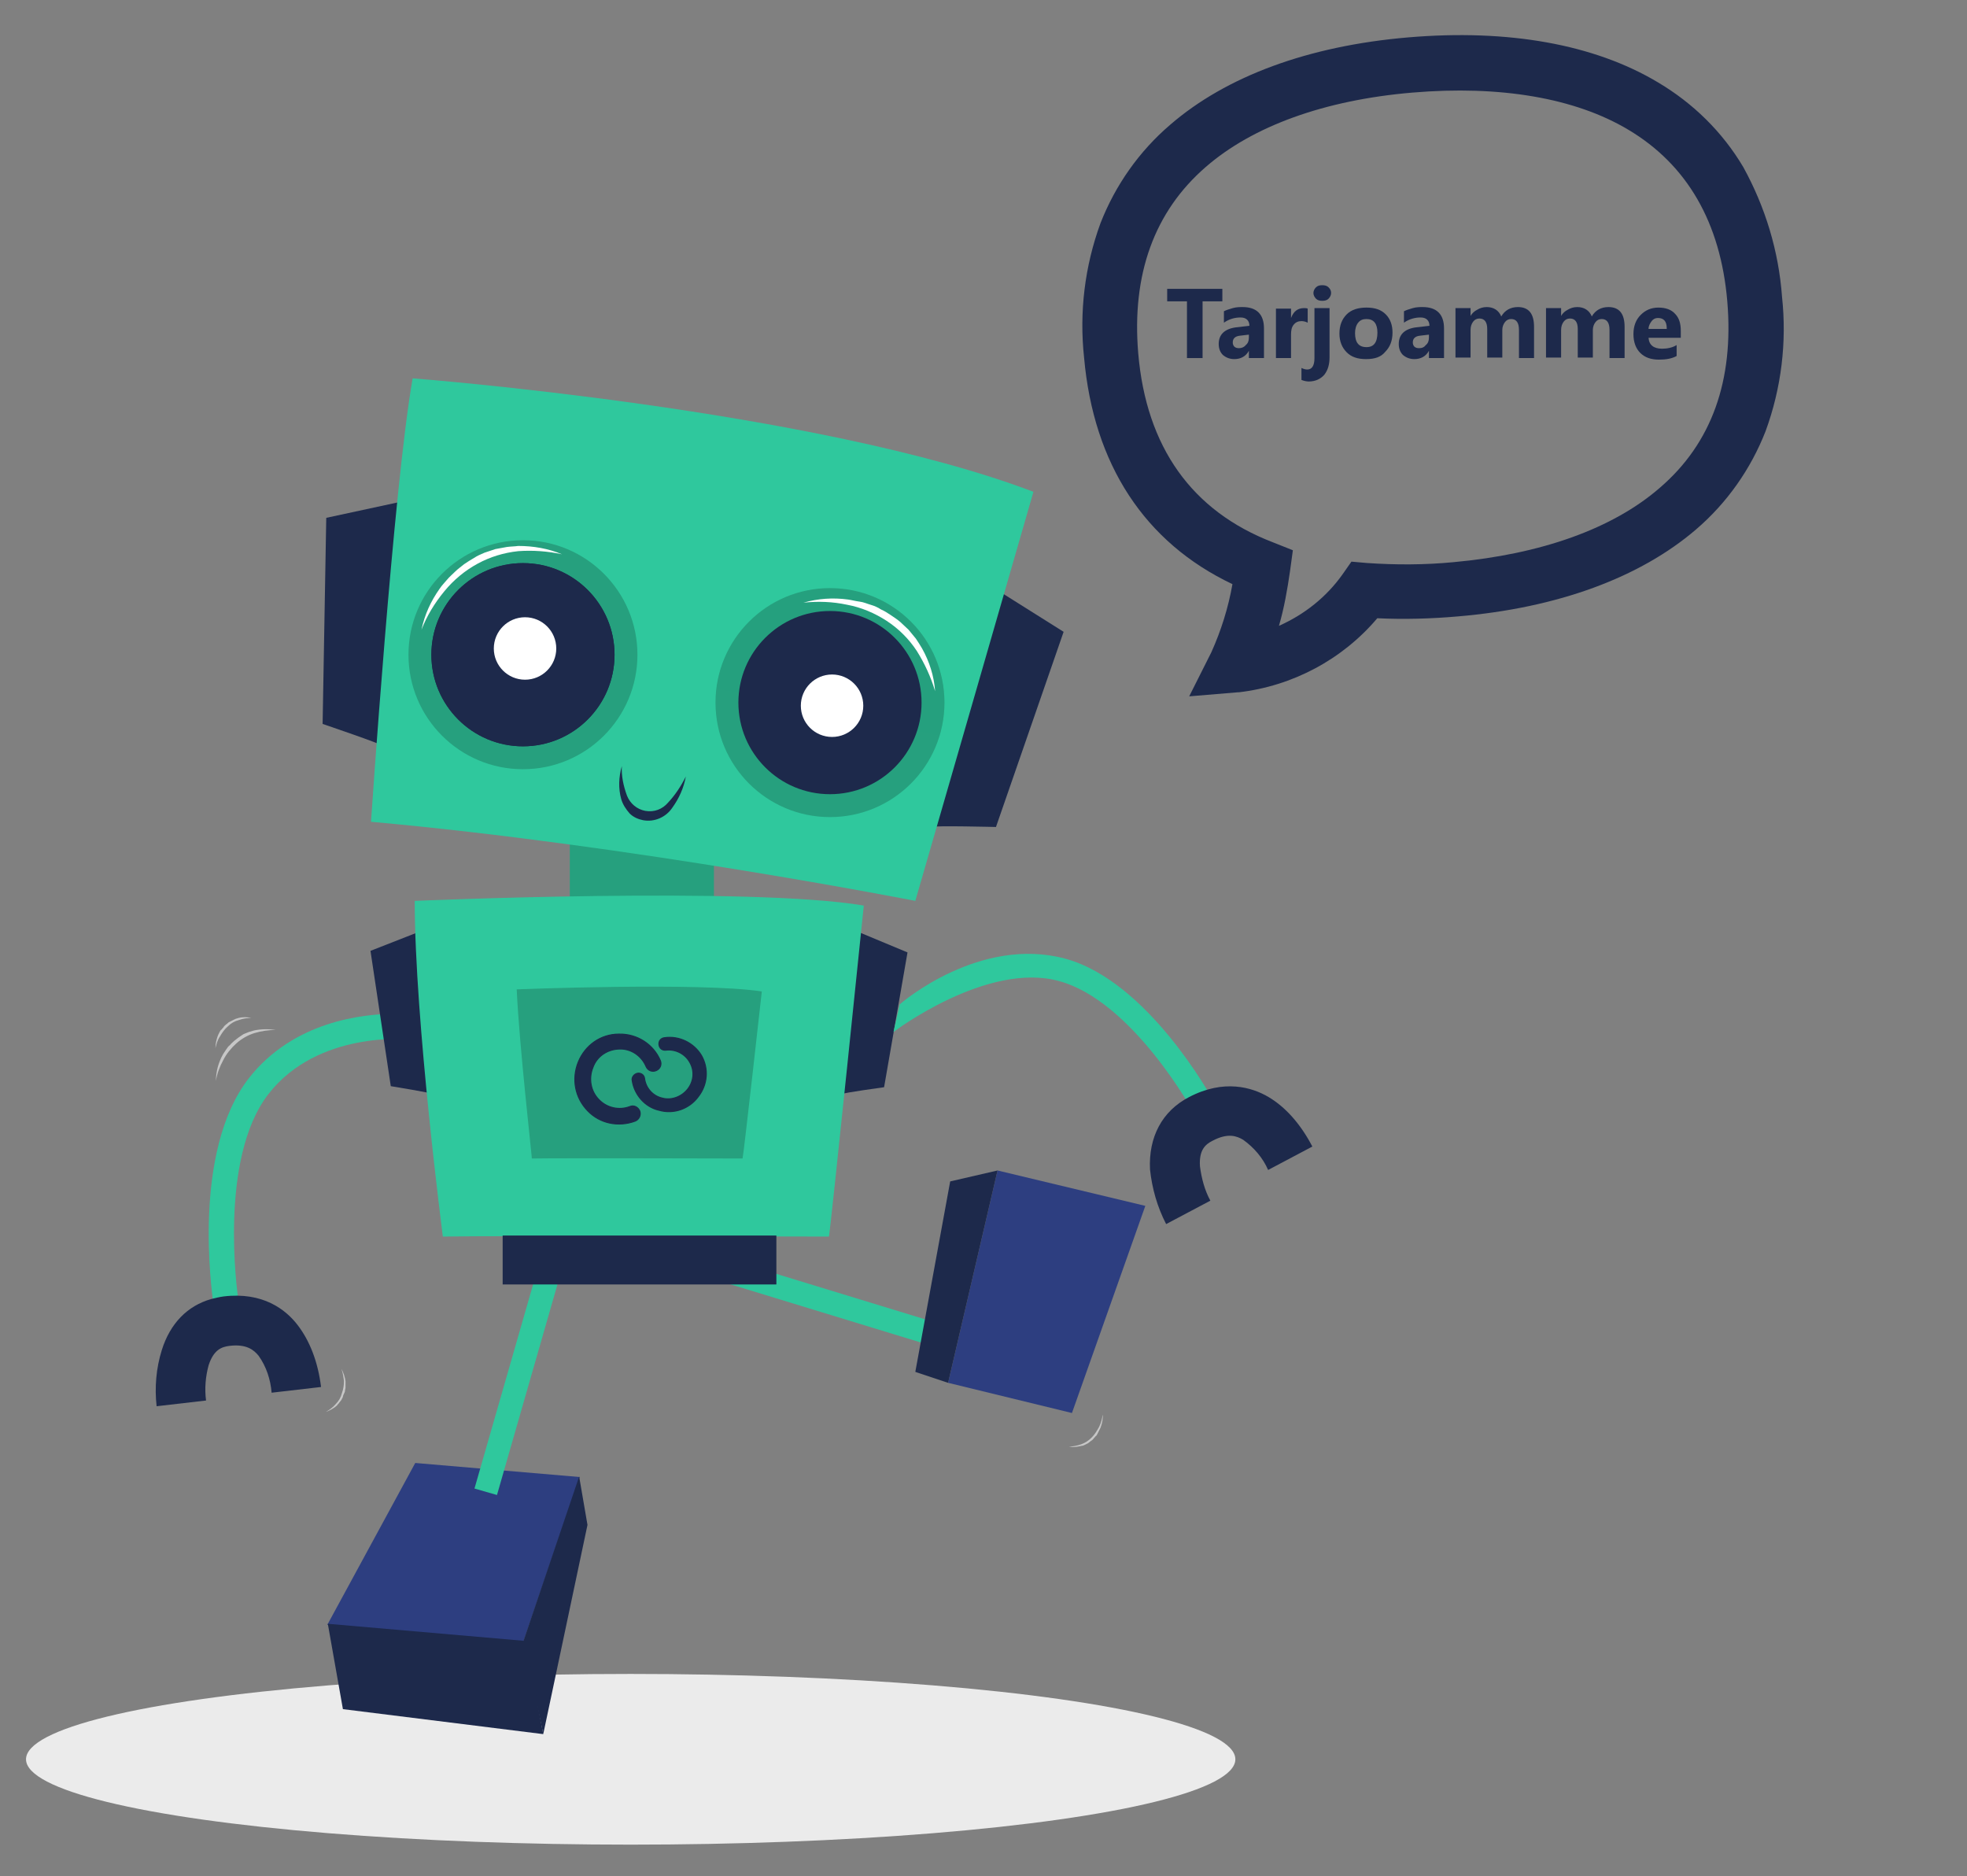
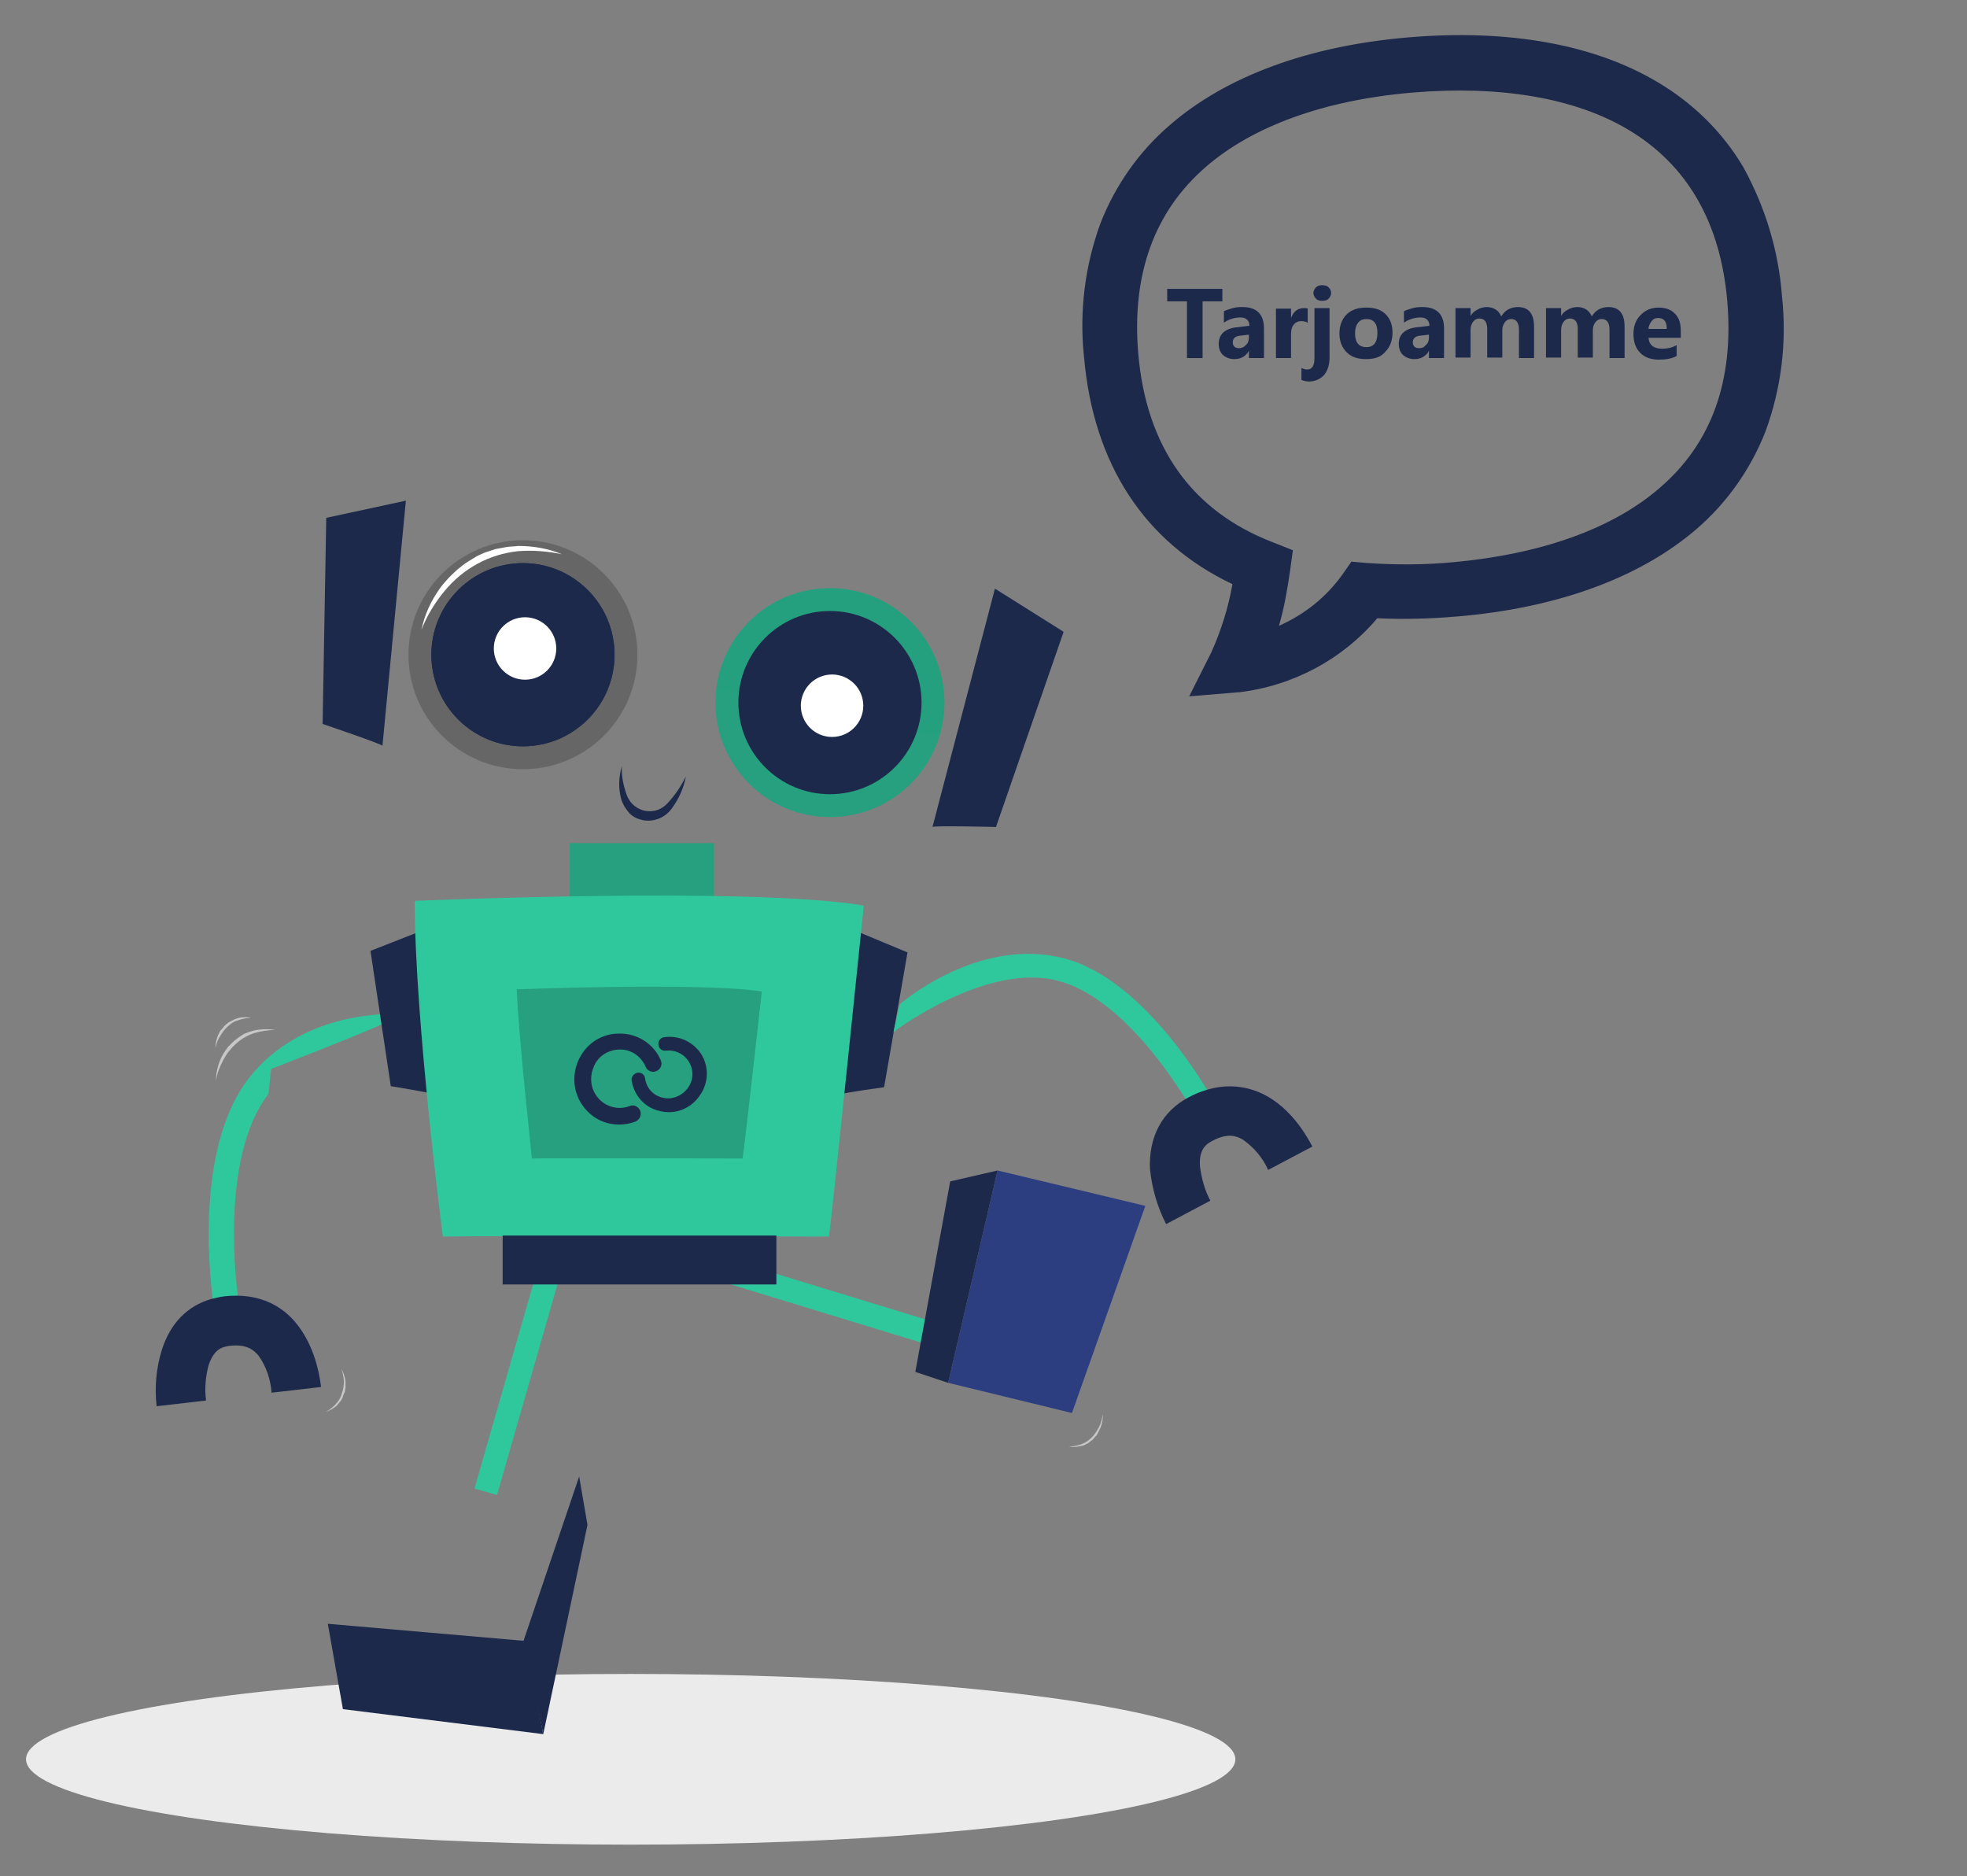
<svg xmlns="http://www.w3.org/2000/svg" version="1.1" id="Layer_1" x="0px" y="0px" viewBox="0 0 378 360.5" style="enable-background:new 0 0 378 360.5;" xml:space="preserve">
  <rect x="0" y="0" width="378" height="360.5" fill="#808080" stroke="none" />
  <style type="text/css">
	.st0{fill:#EBEBEB;}
	.st1{fill:#26A07E;}
	.st2{fill:#37474F;}
	.st3{fill:#1D294B;}
	.st4{fill:#2FC89D;}
	.st5{opacity:0.1;enable-background:new    ;}
	.st6{opacity:0.2;enable-background:new    ;}
	.st7{opacity:0.2;fill:#26A07E;enable-background:new    ;}
	.st8{fill:#FFFFFF;}
	.st9{fill:#2D3E80;}
	.st10{fill:#1D294B;stroke:#1D294B;stroke-width:0.2;stroke-miterlimit:4.001;}
	.st11{fill:#1D294B;stroke:#1D294B;stroke-width:0.2;}
	.st12{fill:#C7C7C7;}
	.st13{enable-background:new    ;}
</style>
  <g id="Group_4026" transform="translate(-115.087 -1008.016)">
    <g id="Group_3343" transform="translate(115.087 1008.016)">
      <g id="Group_625" transform="translate(0)">
        <g id="Oops_404_Error_with_a_broken_robot-cuate" transform="translate(0 0)">
          <g id="freepik--Shadow--inject-10" transform="translate(0 248.935)">
            <ellipse id="Ellipse_587" class="st0" cx="121.2" cy="89.1" rx="116.2" ry="16.4" />
          </g>
          <g id="freepik--Robot--inject-10" transform="translate(20.497)">
            <rect id="Rectangle_3303" x="89" y="162" class="st1" width="27.7" height="11.8" />
            <rect id="Rectangle_3307" x="89" y="173.8" class="st2" width="27.7" height="2.3" />
            <rect id="Rectangle_3308" x="76.1" y="232.7" class="st2" width="52.6" height="2.3" />
            <path id="Path_15088" class="st3" d="M53,143.3c0-0.3-11.5-4.2-11.5-4.2l0.7-39.6l15.3-3.3L53,143.3z" />
            <path id="Path_15090" class="st3" d="M158.7,158.9c0.1-0.3,12.2,0,12.2,0l13-37.5l-13.2-8.3L158.7,158.9z" />
-             <path id="Path_15092" class="st4" d="M50.8,157.9c0,0,4.3-64.1,8-85.2c0,0,77.5,5.9,119.3,21.8c0,0-21.6,74.9-22.7,78.6       C155.4,173.1,100.9,162.4,50.8,157.9z" />
            <path id="Path_15099" class="st5" d="M127.6,133.7c0,0.8-0.7,1.5-1.5,1.5c-0.8,0-1.5-0.7-1.5-1.5c0-0.4,0.2-0.9,0.5-1.1       c0.3-0.3,0.7-0.4,1.1-0.4C127,132.3,127.6,133,127.6,133.7L127.6,133.7z M127.6,133.7c0-0.4-0.2-0.7-0.4-0.9       c-0.3-0.2-0.6-0.3-0.9-0.3c-0.7,0.1-1.1,0.7-1.1,1.4c0.1,0.7,0.7,1.1,1.4,1.1c0.2,0,0.5-0.1,0.6-0.3       C127.4,134.4,127.6,134.1,127.6,133.7L127.6,133.7z" />
            <path id="Path_15100" class="st5" d="M137.1,136.1c0,0.8-0.7,1.5-1.5,1.5c-0.4,0-0.7-0.1-1-0.4c-0.3-0.3-0.5-0.7-0.5-1.1       c0-0.4,0.2-0.8,0.5-1.1c0.3-0.3,0.7-0.4,1.1-0.4C136.5,134.6,137.1,135.3,137.1,136.1z M137.1,136.1c0-0.4-0.2-0.7-0.4-0.9       c-0.3-0.2-0.6-0.3-1-0.2c-0.7,0.1-1.2,0.7-1.1,1.4c0.1,0.6,0.5,1,1.1,1.1c0.3,0,0.7-0.1,0.9-0.3       C137,136.8,137.1,136.4,137.1,136.1z" />
            <path id="Path_15101" class="st5" d="M146.6,138.4c0,0.8-0.7,1.5-1.5,1.5c-0.4,0-0.7-0.1-1-0.4c-0.6-0.5-0.7-1.5-0.2-2.1       c0.5-0.6,1.5-0.7,2.1-0.2C146.5,137.5,146.6,137.9,146.6,138.4z M146.6,138.4c0-0.4-0.2-0.7-0.4-0.9c-0.5-0.4-1.3-0.4-1.7,0.2       c-0.4,0.5-0.4,1.3,0.2,1.7c0.2,0.2,0.4,0.2,0.6,0.3c0.3,0,0.7-0.1,0.9-0.3C146.5,139.1,146.6,138.7,146.6,138.4z" />
            <path id="Path_15102" class="st5" d="M156.1,140.8c-0.1,0.8-0.8,1.5-1.6,1.4c-0.4,0-0.7-0.2-1-0.4c-0.6-0.6-0.6-1.6,0-2.1       c0,0,0.1-0.1,0.1-0.1c0.3-0.3,0.8-0.4,1.2-0.3C155.7,139.4,156.2,140,156.1,140.8z M156.1,140.8c0-0.4-0.1-0.7-0.4-1       c-0.5-0.5-1.3-0.5-1.7,0c-0.5,0.5-0.5,1.3,0,1.7c0.4,0.4,1.1,0.5,1.6,0.1C155.9,141.5,156.1,141.2,156.1,140.8z" />
            <ellipse id="Ellipse_588" class="st6" cx="80" cy="125.8" rx="22" ry="22" />
            <ellipse id="Ellipse_589" class="st3" cx="80" cy="125.8" rx="17.6" ry="17.6" />
            <ellipse id="Ellipse_590" class="st1" cx="139" cy="135" rx="22" ry="22" />
            <path id="Path_15104" class="st7" d="M160.4,140.1c-0.1,0.4-0.2,0.8-0.3,1.3l-42.9-9.1c0.1-0.8,0.2-1.5,0.4-2.3       c2.8-11.8,14.7-19.1,26.5-16.3C155.9,116.4,163.2,128.3,160.4,140.1L160.4,140.1z" />
            <ellipse id="Ellipse_592" class="st3" cx="139" cy="135" rx="17.6" ry="17.6" />
            <path id="Path_15107" class="st3" d="M99,147.2c-0.6,2.1-0.7,4.3-0.1,6.4c0.3,1,0.9,1.9,1.6,2.7c0.7,0.7,1.6,1.1,2.6,1.3       c2.2,0.4,4.4-0.6,5.6-2.4c1.3-1.8,2.2-3.8,2.6-6c-0.9,1.8-2,3.5-3.4,5c-1.1,1.3-2.7,1.9-4.4,1.6c-1.6-0.3-2.9-1.4-3.5-2.9       C99.3,151,98.9,149.1,99,147.2z" />
            <path id="Path_15109" class="st8" d="M60.5,121c0.6-2.9,1.8-5.5,3.5-7.9c0.4-0.6,0.9-1.1,1.4-1.7s1-1,1.6-1.6       c0.5-0.5,1.1-0.9,1.7-1.4c0.6-0.4,1.2-0.8,1.9-1.2c0.6-0.4,1.3-0.7,2-1l2.1-0.7l2.2-0.4c0.7-0.1,1.5-0.1,2.2-0.2       c2.9,0,5.8,0.5,8.4,1.6c-2.8-0.6-5.6-0.8-8.4-0.6c-2.8,0.3-5.4,1.1-7.8,2.4c-2.4,1.3-4.6,3.1-6.4,5.3       C63,115.9,61.5,118.4,60.5,121z" />
-             <path id="Path_15111" class="st4" d="M55.4,194.8c-6.1,0-19.5,1.4-28.1,12.4c-11,14.2-7,41.3-6.9,42.5l4.8-0.7       c0-0.3-3.8-26.3,5.9-38.8c9.5-12.2,26.8-10.5,26.9-10.5l0.5-4.8C58.4,195,57.2,194.8,55.4,194.8z" />
+             <path id="Path_15111" class="st4" d="M55.4,194.8c-6.1,0-19.5,1.4-28.1,12.4c-11,14.2-7,41.3-6.9,42.5l4.8-0.7       c0-0.3-3.8-26.3,5.9-38.8l0.5-4.8C58.4,195,57.2,194.8,55.4,194.8z" />
            <path id="Path_15113" class="st3" d="M20.1,249.6c0.8-0.2,1.6-0.4,2.4-0.5c7.5-0.9,11.9,2.5,14.2,5.5s3.9,7,4.5,11.9l-9.5,1.1       c-0.2-2.5-1-5-2.5-7.1c-0.9-1.1-2.3-2.3-5.6-1.9c-1.5,0.2-3,0.7-4,3.7c-0.6,2.2-0.8,4.5-0.5,6.8l-9.5,1.1       c-0.4-3.6-0.1-7.3,1-10.8C12.2,254.3,15.5,250.9,20.1,249.6z" />
            <path id="Path_15114" class="st3" d="M62.6,210.2c0-0.2-8-1.5-8-1.5l-3.9-26l9.7-3.8L62.6,210.2z" />
            <path id="Path_15116" class="st3" d="M141.4,210.2c0-0.2,8-1.3,8-1.3l4.5-25.9l-9.6-4L141.4,210.2z" />
            <path id="Path_15118" class="st4" d="M59.2,173.1c0,0,64.5-2.8,86.3,0.9c0,0-6.4,62.4-6.7,63.6c0,0-64.2-0.2-74.2,0       C64.6,237.5,59.2,196,59.2,173.1z" />
            <path id="Path_15119" class="st6" d="M78.8,190.1c0,0,35.2-1.4,47.1,0.4c0,0-3.5,31.5-3.7,32.1c0,0-35.1-0.1-40.5,0       C81.8,222.7,79.3,201.1,78.8,190.1z" />
-             <path id="Path_15151" class="st9" d="M90.9,283.8l-10.8,31.6l-37.7-3.2l16.9-31.1L90.9,283.8z" />
            <path id="Path_15152" class="st3" d="M90.8,283.7l1.6,9.3l-8.5,40.2l-3.8-17.9L90.8,283.7z" />
            <rect id="Rectangle_3323" x="57.4" y="263.7" transform="matrix(0.276 -0.961 0.961 0.276 -198.574 268.394)" class="st4" width="42.8" height="4.5" />
            <rect id="Rectangle_3326" x="138" y="227.7" transform="matrix(0.292 -0.956 0.956 0.292 -140.403 311.514)" class="st4" width="4.5" height="45.7" />
            <path id="Path_15154" class="st9" d="M161.7,265.7l9.5-40.8l28.4,6.8l-14.1,39.8L161.7,265.7z" />
            <path id="Path_15155" class="st3" d="M155.4,263.6l6.3,2.1l9.5-40.8l-9.1,2.1L155.4,263.6z" />
            <path id="Path_15158" class="st4" d="M151.2,198.3c0.1-0.1,18-13.6,31.8-9.8c14.1,3.8,25.8,25.1,25.9,25.3l3.9-2.1       c-0.5-0.9-12.7-23.2-28.6-27.5c-16.3-4.4-31.3,8.3-31.8,8.8L151.2,198.3z" />
            <path id="Path_15160" class="st3" d="M203.6,235.2l8.5-4.5c-1.1-2-1.7-4.3-2-6.6c-0.2-3.1,1-4.2,2.4-4.9c3-1.6,4.7-0.9,5.9-0.2       c2.1,1.5,3.8,3.5,4.8,5.8l8.5-4.5c-2.3-4.4-5.2-7.6-8.4-9.5s-8.6-3.5-15.3,0c-5.2,2.7-7.8,7.7-7.5,13.9       C200.9,228.4,201.9,231.9,203.6,235.2L203.6,235.2z" />
            <circle id="Ellipse_594" class="st8" cx="80.4" cy="124.6" r="6" />
            <circle id="Ellipse_595" class="st8" cx="139.4" cy="135.6" r="6" />
            <path id="Path_19431" class="st3" d="M80.5,315.3l3.4,17.9l-38.5-4.8l-2.9-16.4L80.5,315.3z" />
-             <path id="Path_15110" class="st8" d="M133.9,115.8c2.8-0.8,5.7-1,8.6-0.6c0.7,0.1,1.4,0.3,2.2,0.4s1.4,0.4,2.1,0.6       c0.7,0.2,1.4,0.5,2,0.9c0.7,0.3,1.3,0.7,1.9,1.1c0.6,0.4,1.2,0.8,1.8,1.3l1.6,1.5l1.4,1.7c0.4,0.6,0.8,1.2,1.2,1.9       c1.4,2.5,2.3,5.3,2.5,8.2c-0.8-2.7-2-5.3-3.5-7.7c-1.5-2.3-3.5-4.3-5.8-5.8c-2.3-1.5-4.9-2.6-7.6-3.1       C139.5,115.6,136.7,115.5,133.9,115.8z" />
            <ellipse id="Ellipse_604" class="st3" cx="80" cy="125.8" rx="17.6" ry="17.6" />
            <circle id="Ellipse_606" class="st8" cx="80.4" cy="124.6" r="6" />
            <g id="half-circle" transform="matrix(0.616, -0.788, 0.788, 0.616, 94.321, 136.269)">
              <path id="Path_13" class="st10" d="M-41.8,49c-0.5-0.5-1.2-0.5-1.7,0c-0.5,0.5-0.5,1.2,0,1.7c1.3,1.3,1.7,3.3,1,5        c-0.7,1.8-2.4,2.9-4.3,2.9c-1.9,0-3.7-1.1-4.4-2.8c-0.8-1.7-0.4-3.7,0.9-5c0.5-0.5,0.4-1.3-0.1-1.7c0,0,0,0,0,0        c-0.5-0.4-1.3-0.4-1.7,0.1c-1.9,2-2.5,5.1-1.3,7.6c1.1,2.7,3.8,4.4,6.7,4.3c2.9,0,5.5-1.7,6.6-4.4C-39.1,54.1-39.7,51-41.8,49        z" />
            </g>
            <g id="half-circle-2" transform="translate(82.419 139.499) rotate(-68)">
              <path id="Path_13-2" class="st11" d="M-50.6,46.3c-0.6,0.6-1.5,0.6-2.1,0c-0.6-0.6-0.6-1.5,0-2.1c1.6-1.6,2.1-4,1.2-6        c-0.9-2.1-2.9-3.5-5.2-3.4c-2.3,0-4.4,1.3-5.3,3.4c-0.9,2-0.5,4.4,1,6c0.6,0.6,0.5,1.5-0.1,2.1c-0.6,0.5-1.5,0.5-2.1-0.1        c-2.3-2.5-3-6.1-1.6-9.2c1.4-3.2,4.5-5.2,8-5.2c3.5,0,6.6,2,7.9,5.2C-47.5,40.2-48.2,43.9-50.6,46.3z" />
            </g>
            <rect id="Rectangle_3312" x="76.1" y="237.4" class="st3" width="52.6" height="9.4" />
          </g>
        </g>
        <path id="Path_15295" class="st12" d="M41.5,207.7c0-1.4,0.3-2.9,0.9-4.2c0.1-0.3,0.3-0.6,0.5-1c0.2-0.3,0.4-0.6,0.6-0.9     c0.2-0.3,0.4-0.6,0.7-0.8c0.2-0.3,0.5-0.5,0.8-0.8c0.3-0.2,0.6-0.5,0.9-0.7l0.9-0.6l1-0.4c0.3-0.1,0.7-0.2,1-0.3     c1.4-0.3,2.8-0.3,4.2-0.1c-1.4,0-2.8,0.2-4.1,0.6c-1.3,0.4-2.5,1.1-3.5,2c-1,0.9-1.9,2-2.5,3.2C42.2,205,41.7,206.3,41.5,207.7z" />
        <path id="Path_15296" class="st12" d="M41.4,201.4c0-0.9,0.2-1.7,0.5-2.5c0.1-0.2,0.2-0.4,0.3-0.6c0.1-0.2,0.2-0.4,0.4-0.5     c0.1-0.2,0.3-0.3,0.4-0.5c0.1-0.2,0.3-0.3,0.5-0.5c0.2-0.1,0.3-0.3,0.5-0.4l0.6-0.3l0.6-0.3c0.2-0.1,0.4-0.1,0.6-0.2     c0.8-0.2,1.7-0.2,2.5,0c-0.8,0-1.6,0.1-2.4,0.4c-0.8,0.2-1.5,0.6-2.1,1.2c-0.6,0.5-1.1,1.2-1.5,1.9     C41.8,199.8,41.6,200.6,41.4,201.4z" />
        <path id="Path_15299" class="st12" d="M65.6,263c0.4,0.7,0.7,1.6,0.8,2.4c0,0.2,0,0.4,0,0.6c0,0.2,0,0.4,0,0.6     c0,0.2-0.1,0.4-0.1,0.6c0,0.2-0.1,0.4-0.2,0.6c-0.1,0.2-0.2,0.4-0.2,0.6l-0.3,0.6l-0.4,0.5c-0.1,0.2-0.3,0.3-0.4,0.5     c-0.6,0.6-1.4,1-2.2,1.3c0.7-0.4,1.4-0.9,1.9-1.5c0.6-0.6,1-1.3,1.2-2.1c0.3-0.8,0.4-1.6,0.4-2.4C66,264.6,65.9,263.8,65.6,263z" />
        <path id="Path_19593" class="st12" d="M211.9,271.8c0.1,0.8-0.1,1.7-0.4,2.5c-0.1,0.2-0.2,0.4-0.3,0.6c-0.1,0.2-0.2,0.4-0.3,0.6     c-0.1,0.2-0.2,0.4-0.4,0.5c-0.1,0.2-0.3,0.3-0.4,0.5c-0.2,0.2-0.3,0.3-0.5,0.4l-0.5,0.4l-0.6,0.3c-0.2,0.1-0.4,0.2-0.6,0.2     c-0.8,0.2-1.7,0.3-2.5,0.2c0.8-0.1,1.6-0.2,2.4-0.5c0.8-0.3,1.4-0.7,2-1.3c0.6-0.6,1-1.3,1.4-2     C211.6,273.4,211.8,272.6,211.9,271.8z" />
      </g>
    </g>
  </g>
  <g id="Group_272" transform="translate(10.662 0) rotate(5)">
    <path id="Path_15293" class="st3" d="M335.5,27.9c1.7,8.6,1.4,17.5-0.9,26c-2.2,7.5-6.2,14.4-11.7,20C313,84,297.8,91.2,278.8,94.5   c-5.1,0.9-10.3,1.5-15.4,1.7c-6,8.5-15.1,14.4-25.3,16.5l-0.1,0l-9.3,1.6l3.5-8.8c1.5-4.3,2.5-8.8,2.9-13.4   c-17.5-6.5-28.6-20.6-32.2-40.9c-1.7-8.6-1.4-17.5,0.9-26c2.2-7.5,6.2-14.4,11.7-20c9.9-10.2,25.1-17.4,44.1-20.7   s35.7-1.8,48.5,4.4c7.1,3.4,13.2,8.4,17.8,14.8C330.8,11,334.1,19.2,335.5,27.9z M325.1,29.7c-2.6-15-10-25.5-21.8-31.2   C292.6-6.7,278-7.9,261.3-5s-30,9.1-38.3,17.7c-9.1,9.4-12.4,21.8-9.8,36.8c3.1,17.8,12.9,29.3,28.9,33.9l4,1.2l-0.2,4.1   c-0.2,3.5-0.5,7.1-1.2,10.6c4.7-2.6,8.6-6.3,11.3-10.9l1.5-2.6l3,0c5.5-0.1,11.1-0.6,16.5-1.6c16.7-3,30-9.1,38.3-17.7   C324.5,57.1,327.7,44.7,325.1,29.7z" />
  </g>
  <g class="st13">
    <path class="st3" d="M234.9,57.9h-3.8v10.9h-3V57.9h-3.8v-2.4h10.6V57.9z" />
    <path class="st3" d="M242.7,68.8H240v-1.4h0c-0.6,1.1-1.6,1.6-2.8,1.6c-0.9,0-1.6-0.3-2.2-0.8c-0.5-0.5-0.8-1.2-0.8-2.1   c0-1.8,1.1-2.9,3.3-3.2l2.6-0.3c0-1-0.6-1.6-1.7-1.6c-1.1,0-2.2,0.3-3.2,1v-2.2c0.4-0.2,1-0.4,1.7-0.6c0.7-0.2,1.4-0.2,1.9-0.2   c2.7,0,4.1,1.4,4.1,4.1V68.8z M240,64.9v-0.6l-1.7,0.2c-1,0.1-1.4,0.6-1.4,1.3c0,0.3,0.1,0.6,0.3,0.8c0.2,0.2,0.5,0.3,0.9,0.3   c0.5,0,1-0.2,1.3-0.6C239.8,66,240,65.5,240,64.9z" />
    <path class="st3" d="M251.3,62c-0.4-0.2-0.8-0.3-1.2-0.3c-0.6,0-1.1,0.2-1.5,0.7c-0.4,0.5-0.5,1.1-0.5,1.9v4.5h-2.9v-9.5h2.9v1.8h0   c0.5-1.3,1.3-1.9,2.5-1.9c0.3,0,0.5,0,0.7,0.1V62z" />
    <path class="st3" d="M255.5,68.6c0,1.4-0.3,2.5-1,3.4c-0.7,0.8-1.7,1.3-3,1.3c-0.4,0-0.9-0.1-1.4-0.3v-2.3c0.4,0.2,0.8,0.3,1.1,0.3   c0.9,0,1.4-0.7,1.4-2.2v-9.6h2.9V68.6z M254.1,57.8c-0.5,0-0.9-0.1-1.2-0.4s-0.5-0.7-0.5-1.1c0-0.4,0.2-0.8,0.5-1.1   s0.7-0.4,1.2-0.4c0.5,0,0.9,0.1,1.2,0.4c0.3,0.3,0.5,0.6,0.5,1.1c0,0.4-0.2,0.8-0.5,1.1C255,57.7,254.6,57.8,254.1,57.8z" />
    <path class="st3" d="M262.5,69c-1.6,0-2.8-0.4-3.7-1.3c-0.9-0.9-1.4-2.1-1.4-3.6c0-1.6,0.5-2.8,1.4-3.7c0.9-0.9,2.2-1.3,3.8-1.3   c1.6,0,2.8,0.4,3.7,1.3s1.3,2.1,1.3,3.5c0,1.6-0.5,2.8-1.4,3.7C265.4,68.6,264.2,69,262.5,69z M262.6,61.3c-0.7,0-1.2,0.2-1.6,0.7   s-0.6,1.2-0.6,2c0,1.8,0.7,2.7,2.2,2.7c1.4,0,2.1-0.9,2.1-2.8C264.7,62.2,264,61.3,262.6,61.3z" />
    <path class="st3" d="M277.4,68.8h-2.8v-1.4h0c-0.6,1.1-1.6,1.6-2.8,1.6c-0.9,0-1.6-0.3-2.2-0.8c-0.5-0.5-0.8-1.2-0.8-2.1   c0-1.8,1.1-2.9,3.3-3.2l2.6-0.3c0-1-0.6-1.6-1.7-1.6c-1.1,0-2.2,0.3-3.2,1v-2.2c0.4-0.2,1-0.4,1.7-0.6c0.7-0.2,1.4-0.2,1.9-0.2   c2.7,0,4.1,1.4,4.1,4.1V68.8z M274.6,64.9v-0.6l-1.7,0.2c-1,0.1-1.4,0.6-1.4,1.3c0,0.3,0.1,0.6,0.3,0.8c0.2,0.2,0.5,0.3,0.9,0.3   c0.6,0,1-0.2,1.3-0.6C274.4,66,274.6,65.5,274.6,64.9z" />
    <path class="st3" d="M294.8,68.8h-2.9v-5.4c0-1.4-0.5-2.1-1.5-2.1c-0.5,0-0.9,0.2-1.2,0.6s-0.5,0.9-0.5,1.5v5.3h-2.9v-5.5   c0-1.3-0.5-2-1.5-2c-0.5,0-0.9,0.2-1.2,0.6c-0.3,0.4-0.5,0.9-0.5,1.6v5.3h-2.9v-9.5h2.9v1.5h0c0.3-0.5,0.7-0.9,1.3-1.2   c0.5-0.3,1.1-0.5,1.8-0.5c1.3,0,2.3,0.6,2.8,1.8c0.7-1.2,1.8-1.8,3.2-1.8c2.1,0,3.1,1.3,3.1,3.8V68.8z" />
    <path class="st3" d="M312.2,68.8h-2.9v-5.4c0-1.4-0.5-2.1-1.5-2.1c-0.5,0-0.9,0.2-1.2,0.6s-0.5,0.9-0.5,1.5v5.3h-2.9v-5.5   c0-1.3-0.5-2-1.5-2c-0.5,0-0.9,0.2-1.2,0.6c-0.3,0.4-0.5,0.9-0.5,1.6v5.3h-2.9v-9.5h2.9v1.5h0c0.3-0.5,0.7-0.9,1.3-1.2   c0.5-0.3,1.1-0.5,1.8-0.5c1.3,0,2.3,0.6,2.8,1.8c0.7-1.2,1.8-1.8,3.2-1.8c2.1,0,3.1,1.3,3.1,3.8V68.8z" />
    <path class="st3" d="M323,64.9h-6.2c0.1,1.4,1,2.1,2.6,2.1c1,0,2-0.2,2.8-0.7v2.1c-0.9,0.5-2,0.7-3.4,0.7c-1.5,0-2.7-0.4-3.6-1.3   c-0.8-0.8-1.3-2-1.3-3.6c0-1.6,0.5-2.8,1.4-3.7c0.9-0.9,2-1.4,3.4-1.4c1.4,0,2.5,0.4,3.2,1.2c0.8,0.8,1.1,1.9,1.1,3.3V64.9z    M320.3,63.1c0-1.4-0.6-2-1.7-2c-0.5,0-0.9,0.2-1.2,0.6c-0.3,0.4-0.6,0.9-0.6,1.5H320.3z" />
  </g>
</svg>